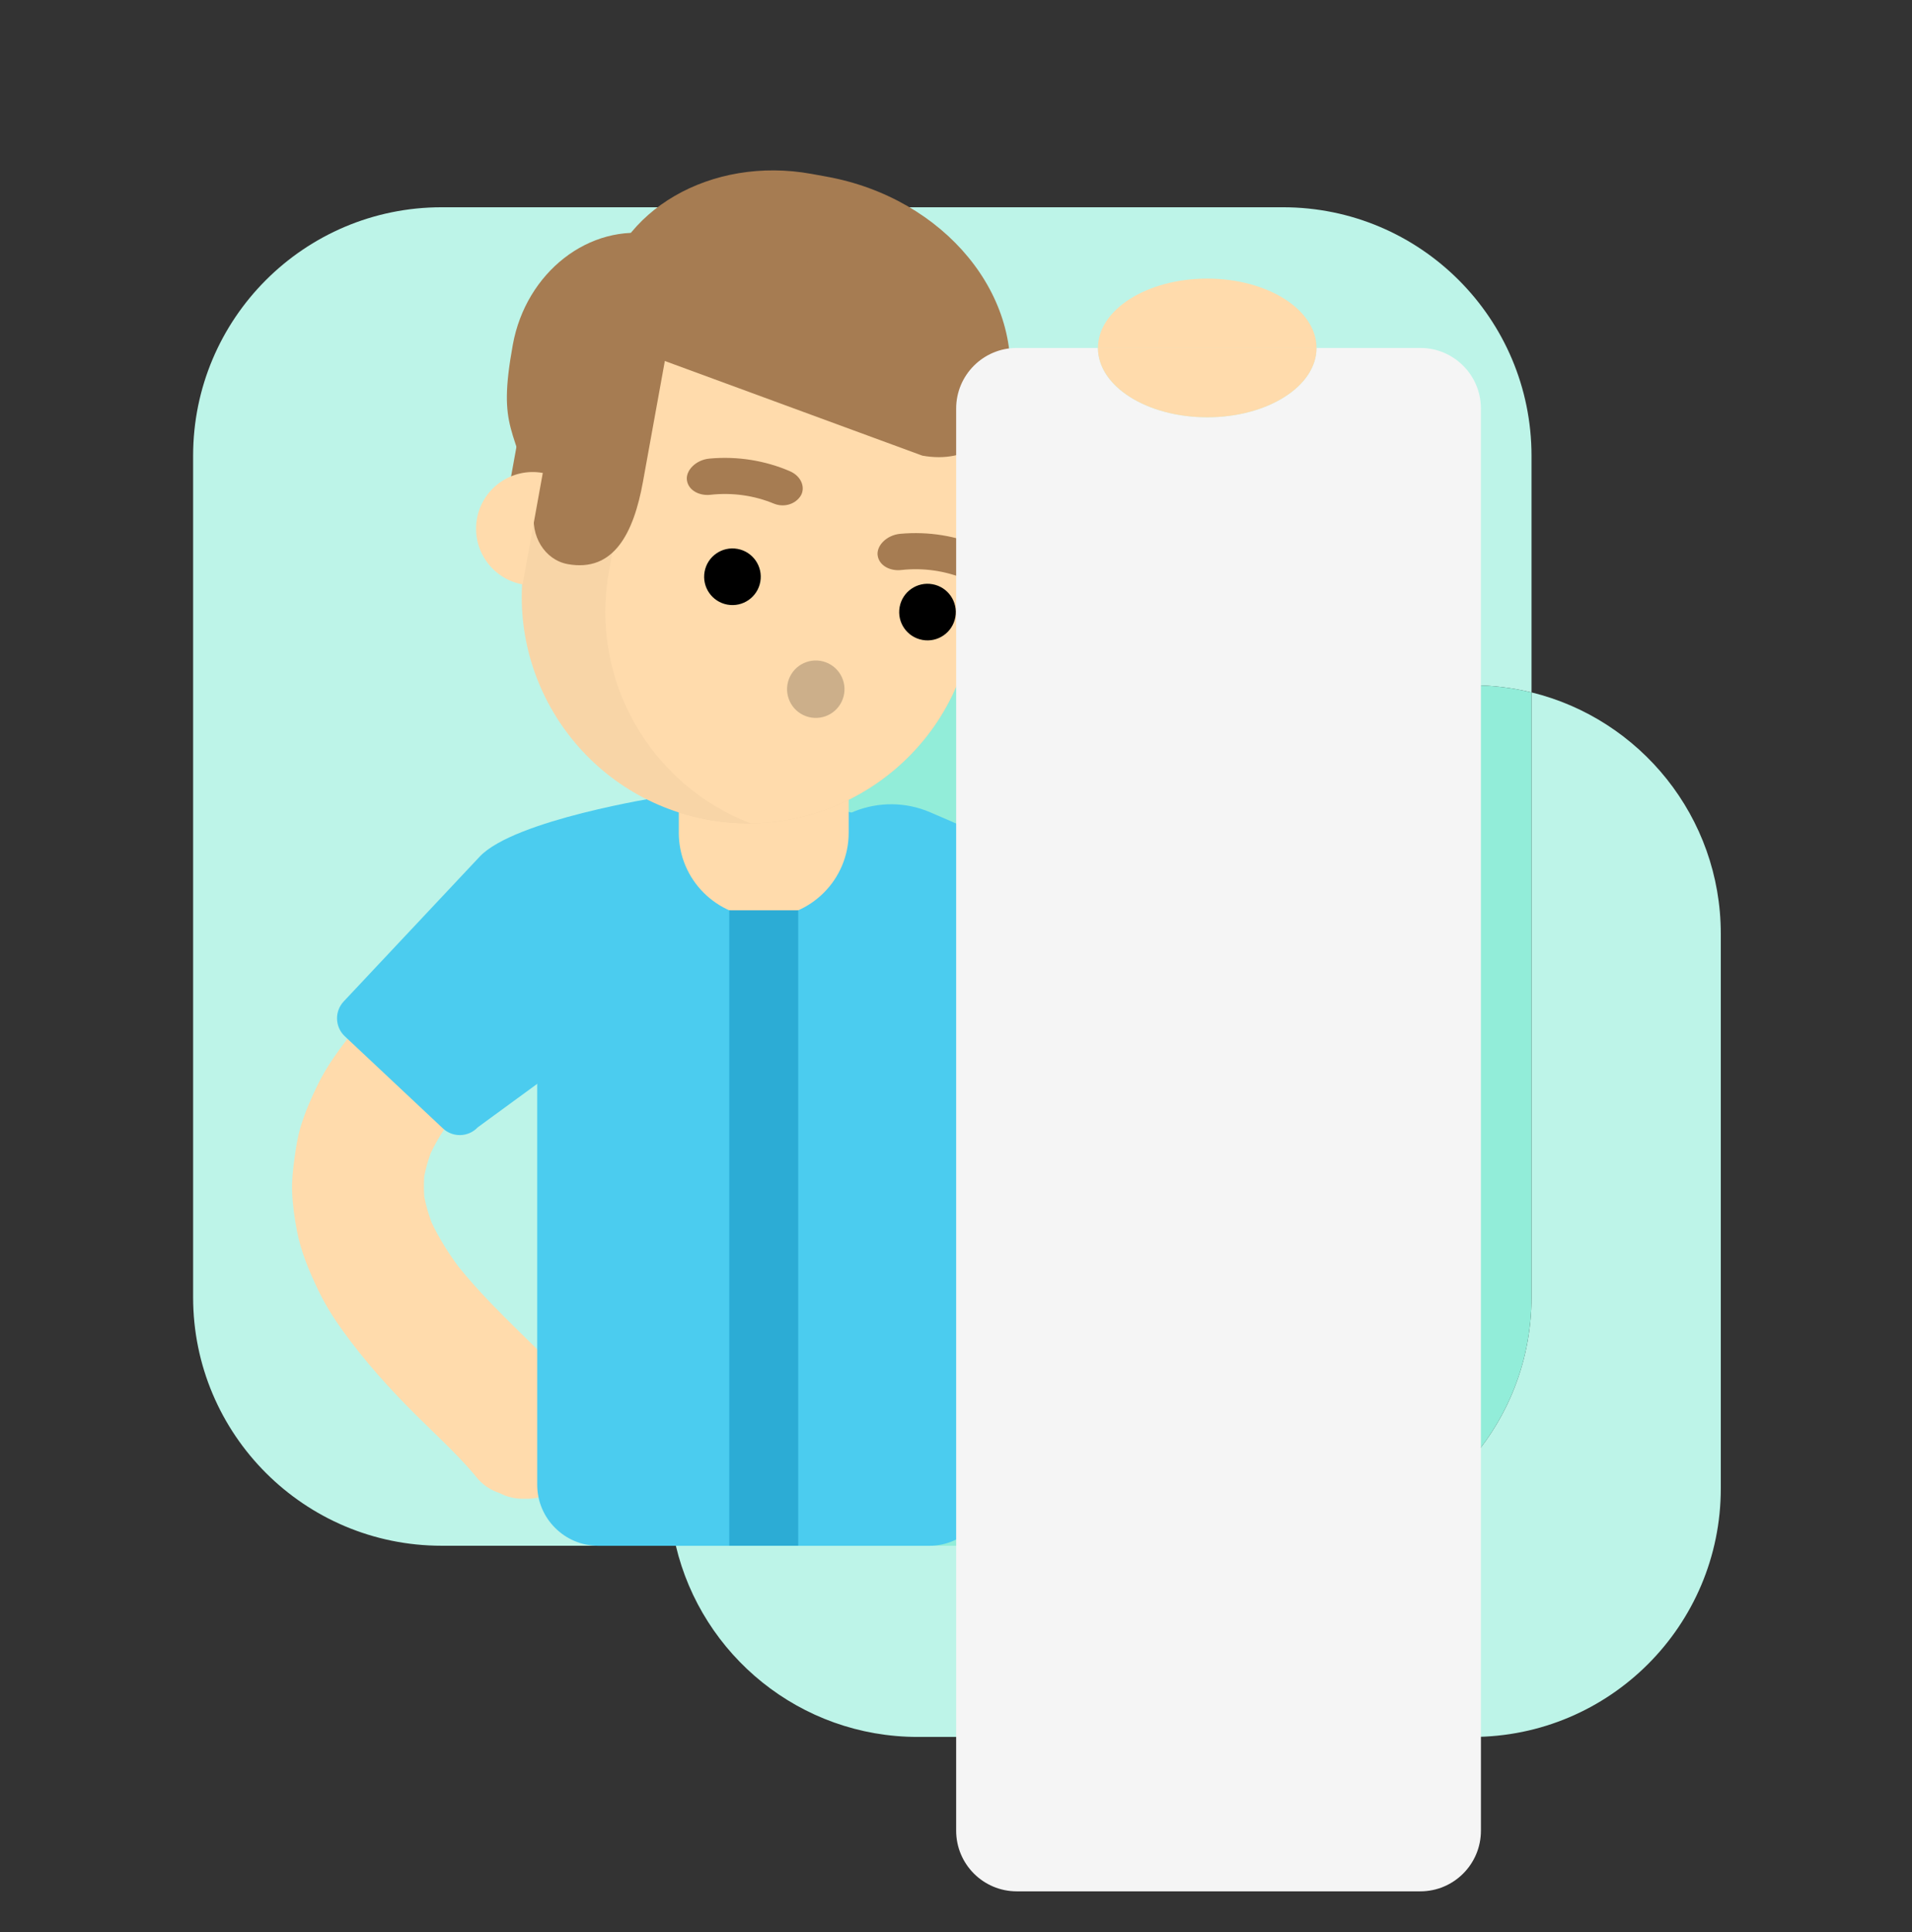
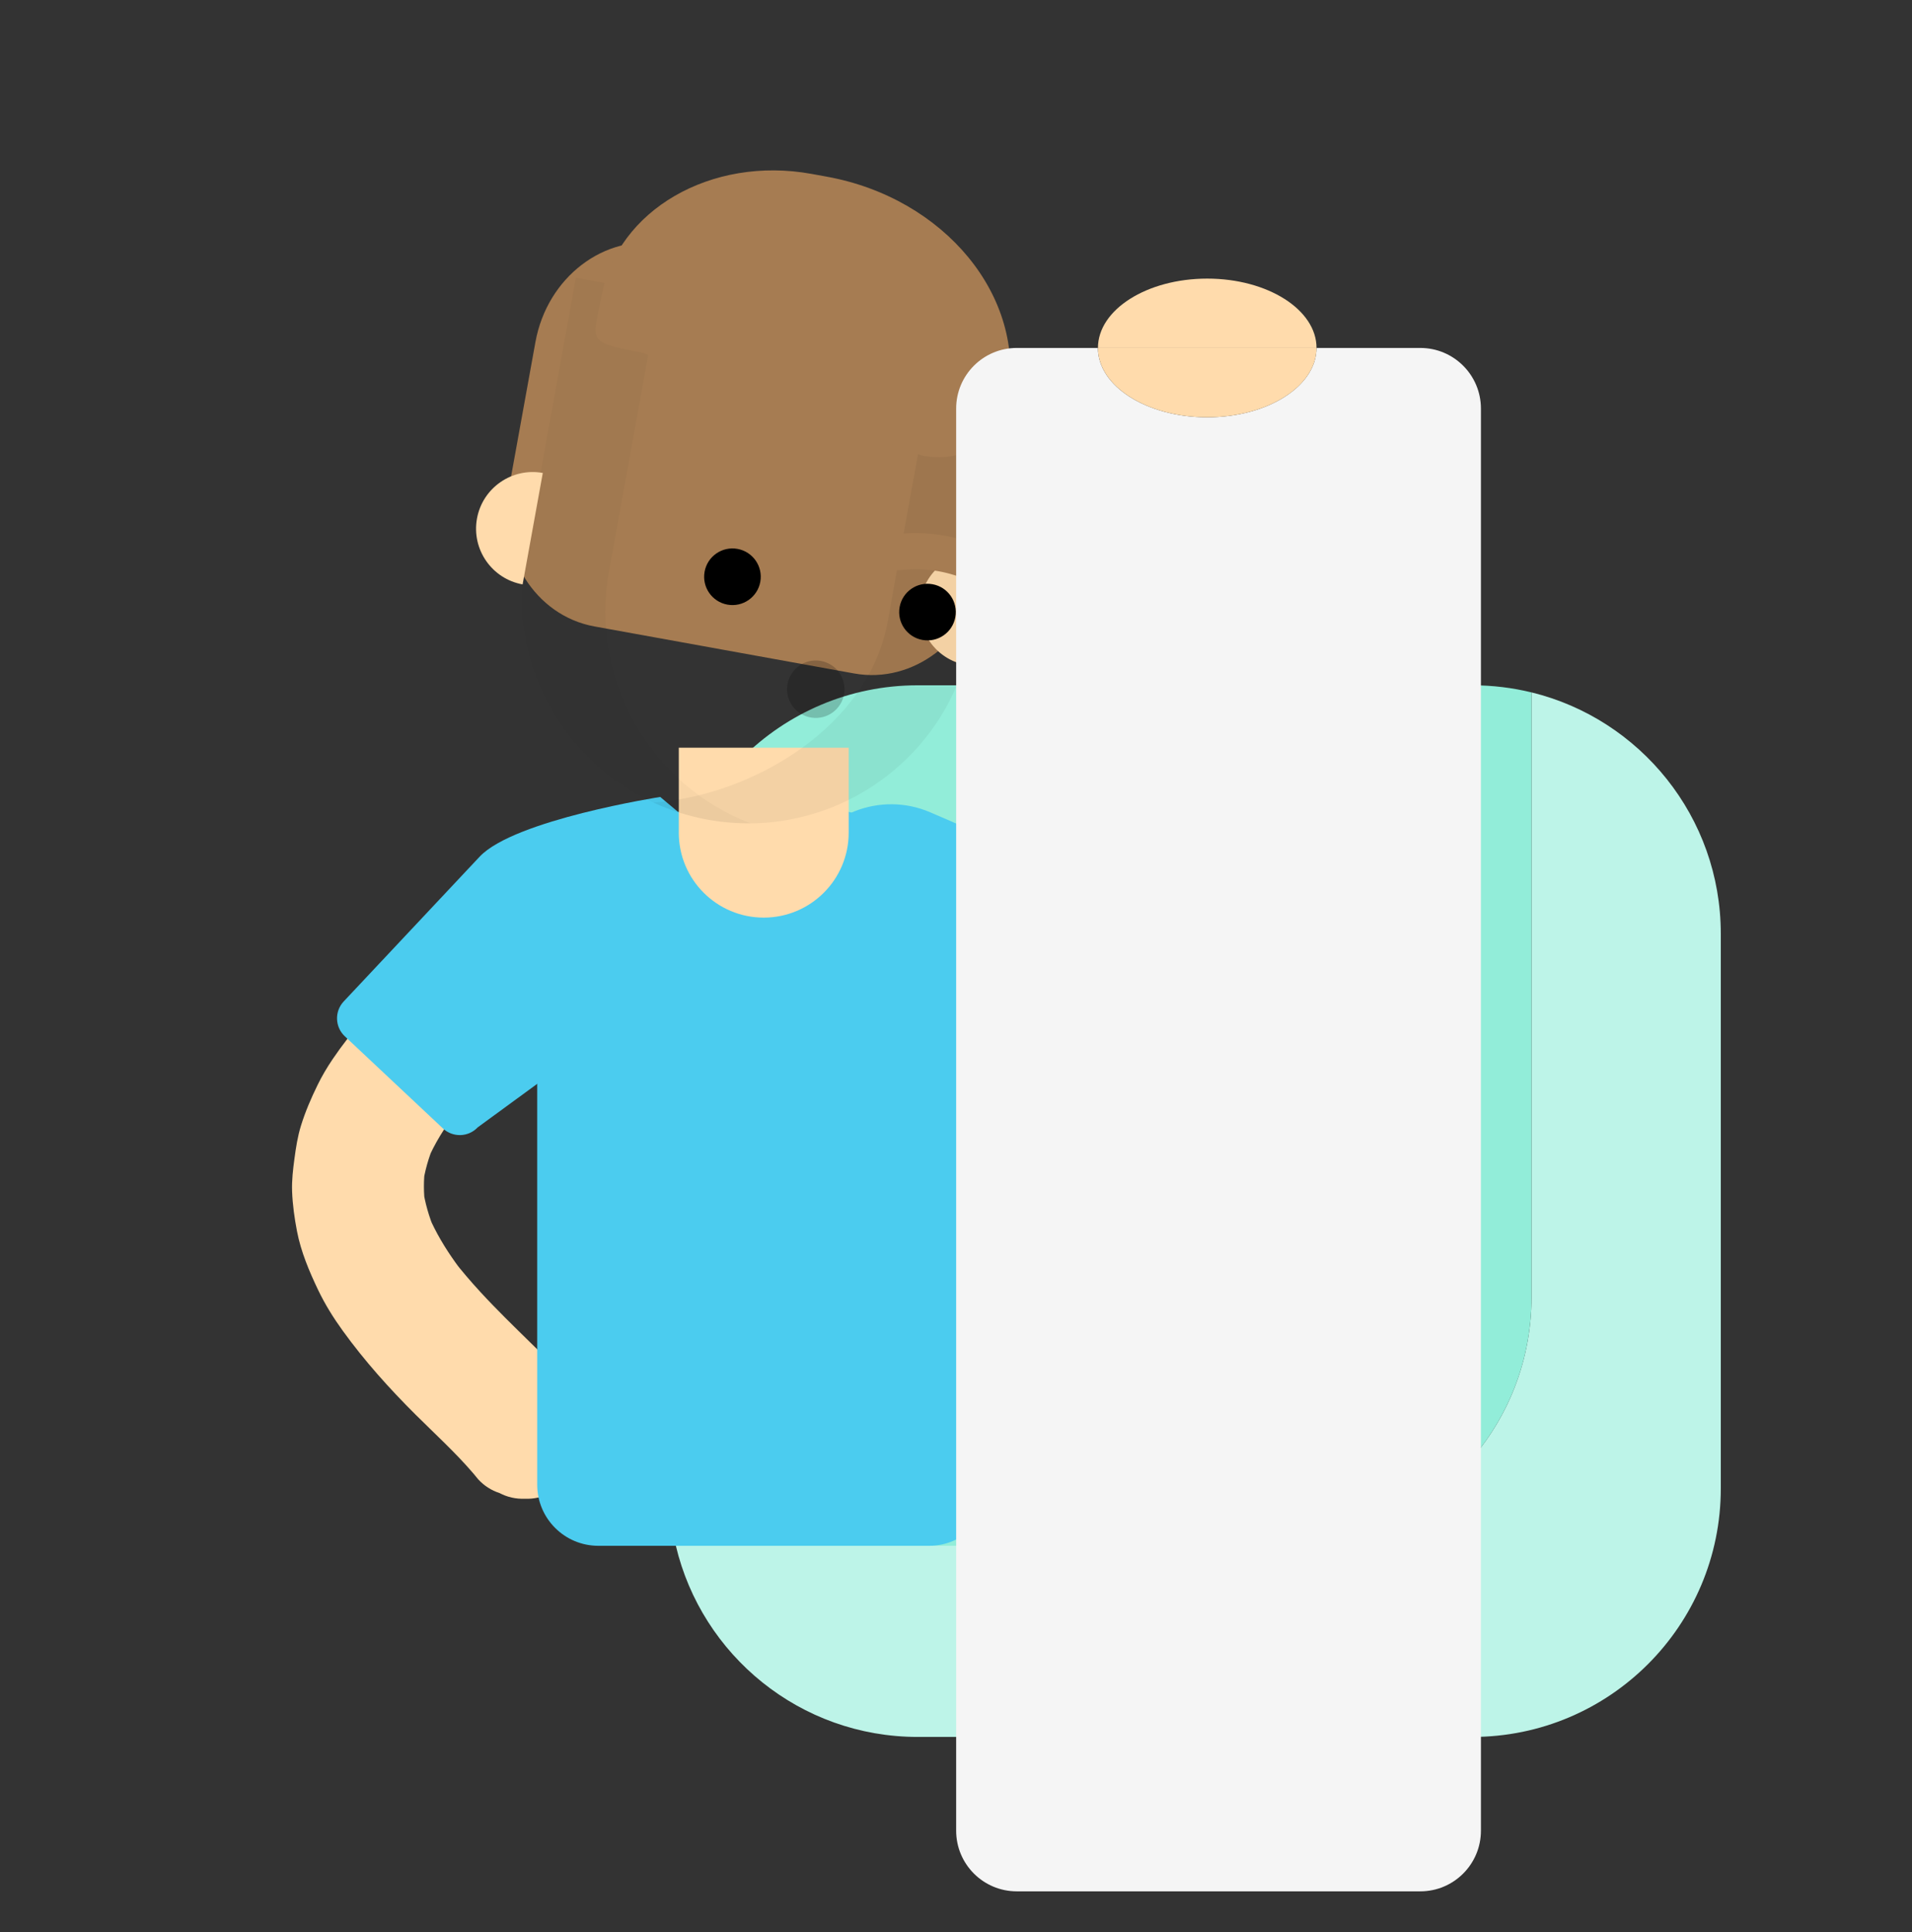
<svg xmlns="http://www.w3.org/2000/svg" width="96" height="97" viewBox="0 0 96 97" fill="none">
  <rect x="0" y="0" width="96" height="97" fill="#333333" stroke="none" />
  <path d="M76.896 34.762V65.125C76.896 72.017 71.309 77.605 64.416 77.605H33.934C35.234 83.109 40.179 87.205 46.08 87.205H73.92C80.813 87.205 86.4 81.617 86.4 74.725V46.885C86.4 41.018 82.352 36.096 76.896 34.762Z" fill="#BDF4E8" />
-   <path d="M64.416 10.406H22.176C15.283 10.406 9.696 15.993 9.696 22.886V65.126C9.696 72.019 15.283 77.606 22.176 77.606H33.934C33.716 76.682 33.6 75.717 33.6 74.726V46.886C33.6 39.993 39.187 34.406 46.08 34.406H73.92C74.945 34.406 75.943 34.53 76.896 34.763V22.886C76.896 15.993 71.309 10.406 64.416 10.406Z" fill="#BDF4E8" />
  <path d="M73.92 34.406H46.08C39.187 34.406 33.6 39.993 33.6 46.886V74.726C33.6 75.717 33.715 76.682 33.934 77.606H64.416C71.309 77.606 76.896 72.019 76.896 65.126V34.763C75.943 34.53 74.945 34.406 73.92 34.406Z" fill="#92EDD9" />
  <path d="M21.304 48.339C20.207 49.196 19.16 50.128 18.246 51.18C17.696 51.812 17.176 52.477 16.706 53.17C16.423 53.588 16.164 54.024 15.943 54.478C15.622 55.134 15.329 55.813 15.113 56.511C14.943 57.059 14.859 57.613 14.783 58.181C14.71 58.725 14.647 59.26 14.666 59.81C14.69 60.482 14.786 61.158 14.912 61.816C15.109 62.843 15.526 63.829 15.974 64.767C16.318 65.486 16.741 66.165 17.208 66.81C18.305 68.328 19.543 69.707 20.868 71.026C21.84 71.992 22.861 72.921 23.755 73.963C23.843 74.066 23.93 74.171 24.014 74.276C24.314 74.599 24.67 74.827 25.08 74.96C25.474 75.168 25.9 75.263 26.356 75.246C26.812 75.263 27.237 75.168 27.632 74.96C28.043 74.827 28.398 74.599 28.697 74.276C28.87 74.052 29.043 73.83 29.215 73.606C29.514 73.09 29.665 72.532 29.667 71.935C29.627 71.641 29.588 71.348 29.549 71.054C29.391 70.494 29.107 70.006 28.697 69.593C28.078 68.815 27.357 68.119 26.648 67.423C25.79 66.581 24.927 65.743 24.113 64.858C23.637 64.339 23.177 63.805 22.746 63.248C22.919 63.472 23.092 63.695 23.264 63.919C22.718 63.212 22.219 62.466 21.814 61.67C21.701 61.448 21.595 61.222 21.497 60.992C21.608 61.257 21.72 61.52 21.831 61.784C21.541 61.097 21.33 60.378 21.23 59.639C21.27 59.933 21.309 60.225 21.348 60.519C21.265 59.889 21.263 59.252 21.346 58.621C21.306 58.915 21.267 59.208 21.227 59.502C21.32 58.812 21.512 58.141 21.78 57.501C21.669 57.765 21.558 58.028 21.446 58.292C21.816 57.419 22.32 56.609 22.899 55.859C22.726 56.083 22.553 56.307 22.381 56.529C23.412 55.201 24.664 54.056 25.986 53.024C26.309 52.724 26.537 52.368 26.671 51.958C26.878 51.563 26.973 51.138 26.956 50.682C26.973 50.226 26.878 49.801 26.671 49.406C26.537 48.995 26.309 48.64 25.986 48.341C25.762 48.168 25.54 47.995 25.316 47.823C24.8 47.524 24.243 47.373 23.645 47.371C23.351 47.41 23.057 47.45 22.764 47.489C22.204 47.647 21.716 47.931 21.303 48.341L21.304 48.339Z" fill="#FFDBAC" />
  <path d="M34.071 40.785L33.15 40.012C33.15 40.012 25.828 41.151 24.083 43.01L17.257 50.279C16.79 50.777 16.814 51.56 17.312 52.028L22.238 56.653C22.736 57.121 23.518 57.097 23.987 56.599L32.958 50.04C34.703 48.181 35.929 42.532 34.071 40.786V40.785Z" fill="#4BCCEF" />
  <path d="M46.644 47.644C46.78 47.747 46.916 47.85 47.051 47.955C46.87 47.815 46.689 47.675 46.507 47.535C48.276 48.904 49.907 50.445 51.35 52.155C51.673 52.537 51.987 52.928 52.292 53.323C52.152 53.142 52.012 52.961 51.872 52.779C52.547 53.654 53.174 54.565 53.83 55.455C54.218 55.982 54.611 56.509 55.041 57.003C55.282 57.281 55.54 57.544 55.83 57.772C56.13 58.008 56.434 58.267 56.769 58.459C57.102 58.65 57.469 58.794 57.828 58.926C57.977 58.981 58.131 59.021 58.288 59.047C58.679 59.112 59.088 59.183 59.489 59.179C59.906 59.175 60.33 59.102 60.737 59.036C60.943 59.004 61.145 58.955 61.345 58.896C62.051 58.689 62.734 58.383 63.394 58.061C64.787 57.38 66.088 56.507 67.361 55.625C67.57 55.481 67.777 55.336 67.984 55.19C68.298 55.021 68.55 54.789 68.739 54.496C68.977 54.236 69.137 53.932 69.221 53.582C69.333 53.224 69.348 52.866 69.269 52.509C69.252 52.151 69.146 51.818 68.949 51.509C68.809 51.328 68.669 51.146 68.529 50.965C68.193 50.632 67.797 50.4 67.341 50.273C67.103 50.241 66.864 50.208 66.626 50.176C66.14 50.178 65.688 50.3 65.268 50.544C63.894 51.515 62.494 52.48 60.997 53.255C60.701 53.409 60.398 53.554 60.09 53.684C60.304 53.594 60.518 53.504 60.732 53.413C60.245 53.617 59.737 53.79 59.211 53.863C59.449 53.831 59.688 53.798 59.926 53.767C59.647 53.804 59.364 53.812 59.083 53.776C59.321 53.807 59.56 53.84 59.798 53.871C59.573 53.841 59.354 53.781 59.144 53.694C59.358 53.784 59.572 53.874 59.786 53.966C59.542 53.862 59.316 53.724 59.106 53.562C59.288 53.703 59.469 53.843 59.651 53.983C59.163 53.606 58.764 53.126 58.388 52.641C58.528 52.822 58.668 53.004 58.809 53.185C58.049 52.201 57.359 51.165 56.602 50.178C55.982 49.368 55.354 48.566 54.678 47.801C54.06 47.102 53.41 46.433 52.732 45.794C51.666 44.791 50.526 43.877 49.356 42.999C49.047 42.802 48.714 42.695 48.356 42.679C47.999 42.599 47.641 42.614 47.284 42.727C46.933 42.81 46.629 42.971 46.369 43.209C46.076 43.399 45.845 43.65 45.676 43.963C45.586 44.177 45.495 44.392 45.404 44.606C45.276 45.083 45.276 45.559 45.404 46.036C45.494 46.25 45.585 46.464 45.676 46.678C45.915 47.082 46.236 47.404 46.641 47.643L46.644 47.644Z" fill="#CC8A4D" />
  <path d="M46.653 77.609H30.041C28.347 77.609 26.973 76.235 26.973 74.541V50.195C26.973 44.776 31.366 40.383 36.785 40.383H39.909C45.328 40.383 49.721 44.776 49.721 50.195V74.541C49.721 76.235 48.347 77.609 46.653 77.609Z" fill="#4BCCEF" />
  <path d="M40.179 43.382C39.088 45.905 40.249 48.834 42.771 49.924L52.639 54.191C53.315 54.484 54.1 54.172 54.393 53.496L57.284 46.81C57.577 46.134 57.266 45.349 56.589 45.056L46.721 40.789C44.198 39.698 41.27 40.859 40.179 43.381V43.382Z" fill="#4BCCEF" />
  <path d="M34.082 41.804V37.539H42.612C42.612 37.559 42.612 41.784 42.612 41.804C42.612 44.16 40.702 46.07 38.346 46.07C35.99 46.07 34.081 44.16 34.081 41.804H34.082Z" fill="#FFDBAC" />
  <path d="M44.313 32.628L50.163 32.243L51.936 22.449L46.087 22.835L44.313 32.628Z" fill="black" />
  <path d="M26.884 17.171C27.472 13.919 30.354 11.72 33.321 12.256L46.362 14.618C49.329 15.155 51.255 18.226 50.667 21.477L49.323 28.898C48.734 32.15 45.852 34.349 42.886 33.812L29.845 31.451C26.878 30.913 24.95 27.843 25.54 24.591L26.884 17.171Z" fill="#A67C52" />
  <path d="M46.219 30.084C46.499 28.538 47.979 27.513 49.523 27.792C51.068 28.071 52.094 29.552 51.815 31.096C51.535 32.642 50.055 33.667 48.511 33.388C46.965 33.108 45.94 31.628 46.219 30.084Z" fill="#FFDBAC" />
  <path opacity="0.05" d="M47.099 17.238C47.099 17.238 46.365 21.295 45.376 26.752L44.565 31.228C43.62 36.443 37.861 39.926 32.809 40.295C33.661 40.686 34.577 40.979 35.543 41.154C41.724 42.273 47.643 38.17 48.762 31.989L49.572 27.512C50.56 22.056 51.296 17.999 51.296 17.999C51.296 17.999 50.311 17.82 47.098 17.238H47.099Z" fill="black" />
-   <path d="M35.545 41.155C29.363 40.035 25.261 34.117 26.38 27.935L28.913 13.945L51.298 17.998L48.764 31.988C47.645 38.17 41.726 42.273 35.545 41.154V41.155Z" fill="#FFDBAC" />
  <path opacity="0.03" d="M33.11 14.706L30.577 28.696C29.587 34.159 32.68 39.415 37.68 41.335C36.976 41.341 36.263 41.284 35.545 41.155C29.363 40.035 25.261 34.117 26.38 27.935L28.913 13.945L33.11 14.706Z" fill="black" />
  <path d="M38.174 29.21C38.034 29.983 37.295 30.496 36.522 30.356C35.749 30.215 35.237 29.476 35.377 28.703C35.517 27.931 36.256 27.418 37.029 27.558C37.802 27.698 38.314 28.438 38.174 29.21Z" fill="black" />
  <path d="M47.967 30.984C47.827 31.757 47.088 32.269 46.315 32.129C45.542 31.989 45.03 31.25 45.17 30.477C45.31 29.704 46.049 29.192 46.822 29.332C47.595 29.472 48.107 30.211 47.967 30.984Z" fill="black" />
  <path d="M38.863 25.288C37.896 24.886 36.797 24.716 35.665 24.842C35.125 24.9 34.585 24.635 34.494 24.139C34.401 23.644 34.924 23.084 35.629 23.023C37.046 22.894 38.431 23.128 39.658 23.657C40.271 23.923 40.463 24.535 40.171 24.939C39.877 25.347 39.324 25.476 38.863 25.287V25.288Z" fill="#A67C52" />
  <path d="M48.44 29.065C47.473 28.664 46.374 28.494 45.242 28.619C44.703 28.677 44.162 28.412 44.071 27.916C43.978 27.421 44.502 26.862 45.206 26.8C46.623 26.672 48.008 26.905 49.236 27.435C49.848 27.701 50.041 28.312 49.748 28.716C49.455 29.125 48.901 29.252 48.44 29.064V29.065Z" fill="#A67C52" />
  <path d="M46.311 22.876L32.202 17.691C29.265 17.159 29.801 17.098 30.253 14.601L30.21 14.839C30.987 10.553 35.703 7.817 40.746 8.73L41.503 8.868C47.442 9.943 51.516 14.908 50.602 19.957C50.244 21.933 48.637 23.297 46.311 22.876Z" fill="#A67C52" />
-   <path d="M42.011 13.428L32.879 11.775C29.602 11.182 26.409 13.662 25.747 17.313C24.95 21.712 25.907 21.318 26.838 25.612C26.605 26.899 27.352 28.113 28.508 28.323C30.82 28.741 31.815 26.766 32.282 24.19L33.465 17.661L33.971 14.863L42.011 13.428H42.011Z" fill="#A67C52" />
  <path d="M26.24 29.341C24.694 29.061 23.669 27.581 23.948 26.037C24.228 24.492 25.708 23.466 27.253 23.745" fill="#FFDBAC" />
  <path opacity="0.2" d="M42.256 35.234C41.908 35.95 41.045 36.247 40.329 35.899C39.612 35.55 39.315 34.687 39.663 33.971C40.012 33.255 40.875 32.958 41.591 33.306C42.307 33.654 42.605 34.517 42.256 35.234Z" fill="black" />
  <path d="M71.312 17.469H66.101C66.101 19.392 63.644 20.951 60.613 20.951C57.583 20.951 55.126 19.392 55.126 17.469H51.052C49.371 17.469 48.008 18.831 48.008 20.513V91.913C48.008 93.594 49.371 94.957 51.052 94.957H71.312C72.993 94.957 74.356 93.594 74.356 91.913V20.513C74.356 18.832 72.993 17.469 71.312 17.469Z" fill="#F5F5F5" />
  <path d="M60.614 13.988C57.584 13.988 55.127 15.547 55.127 17.47H66.102C66.102 15.547 63.645 13.988 60.614 13.988Z" fill="#FFDBAC" />
  <path d="M60.614 20.951C63.645 20.951 66.102 19.392 66.102 17.469H55.127C55.127 19.392 57.584 20.951 60.614 20.951Z" fill="#FFDBAC" />
-   <path d="M40.078 45.703H36.616V77.604H40.078V45.703Z" fill="#2CACD5" />
+   <path d="M40.078 45.703V77.604H40.078V45.703Z" fill="#2CACD5" />
</svg>